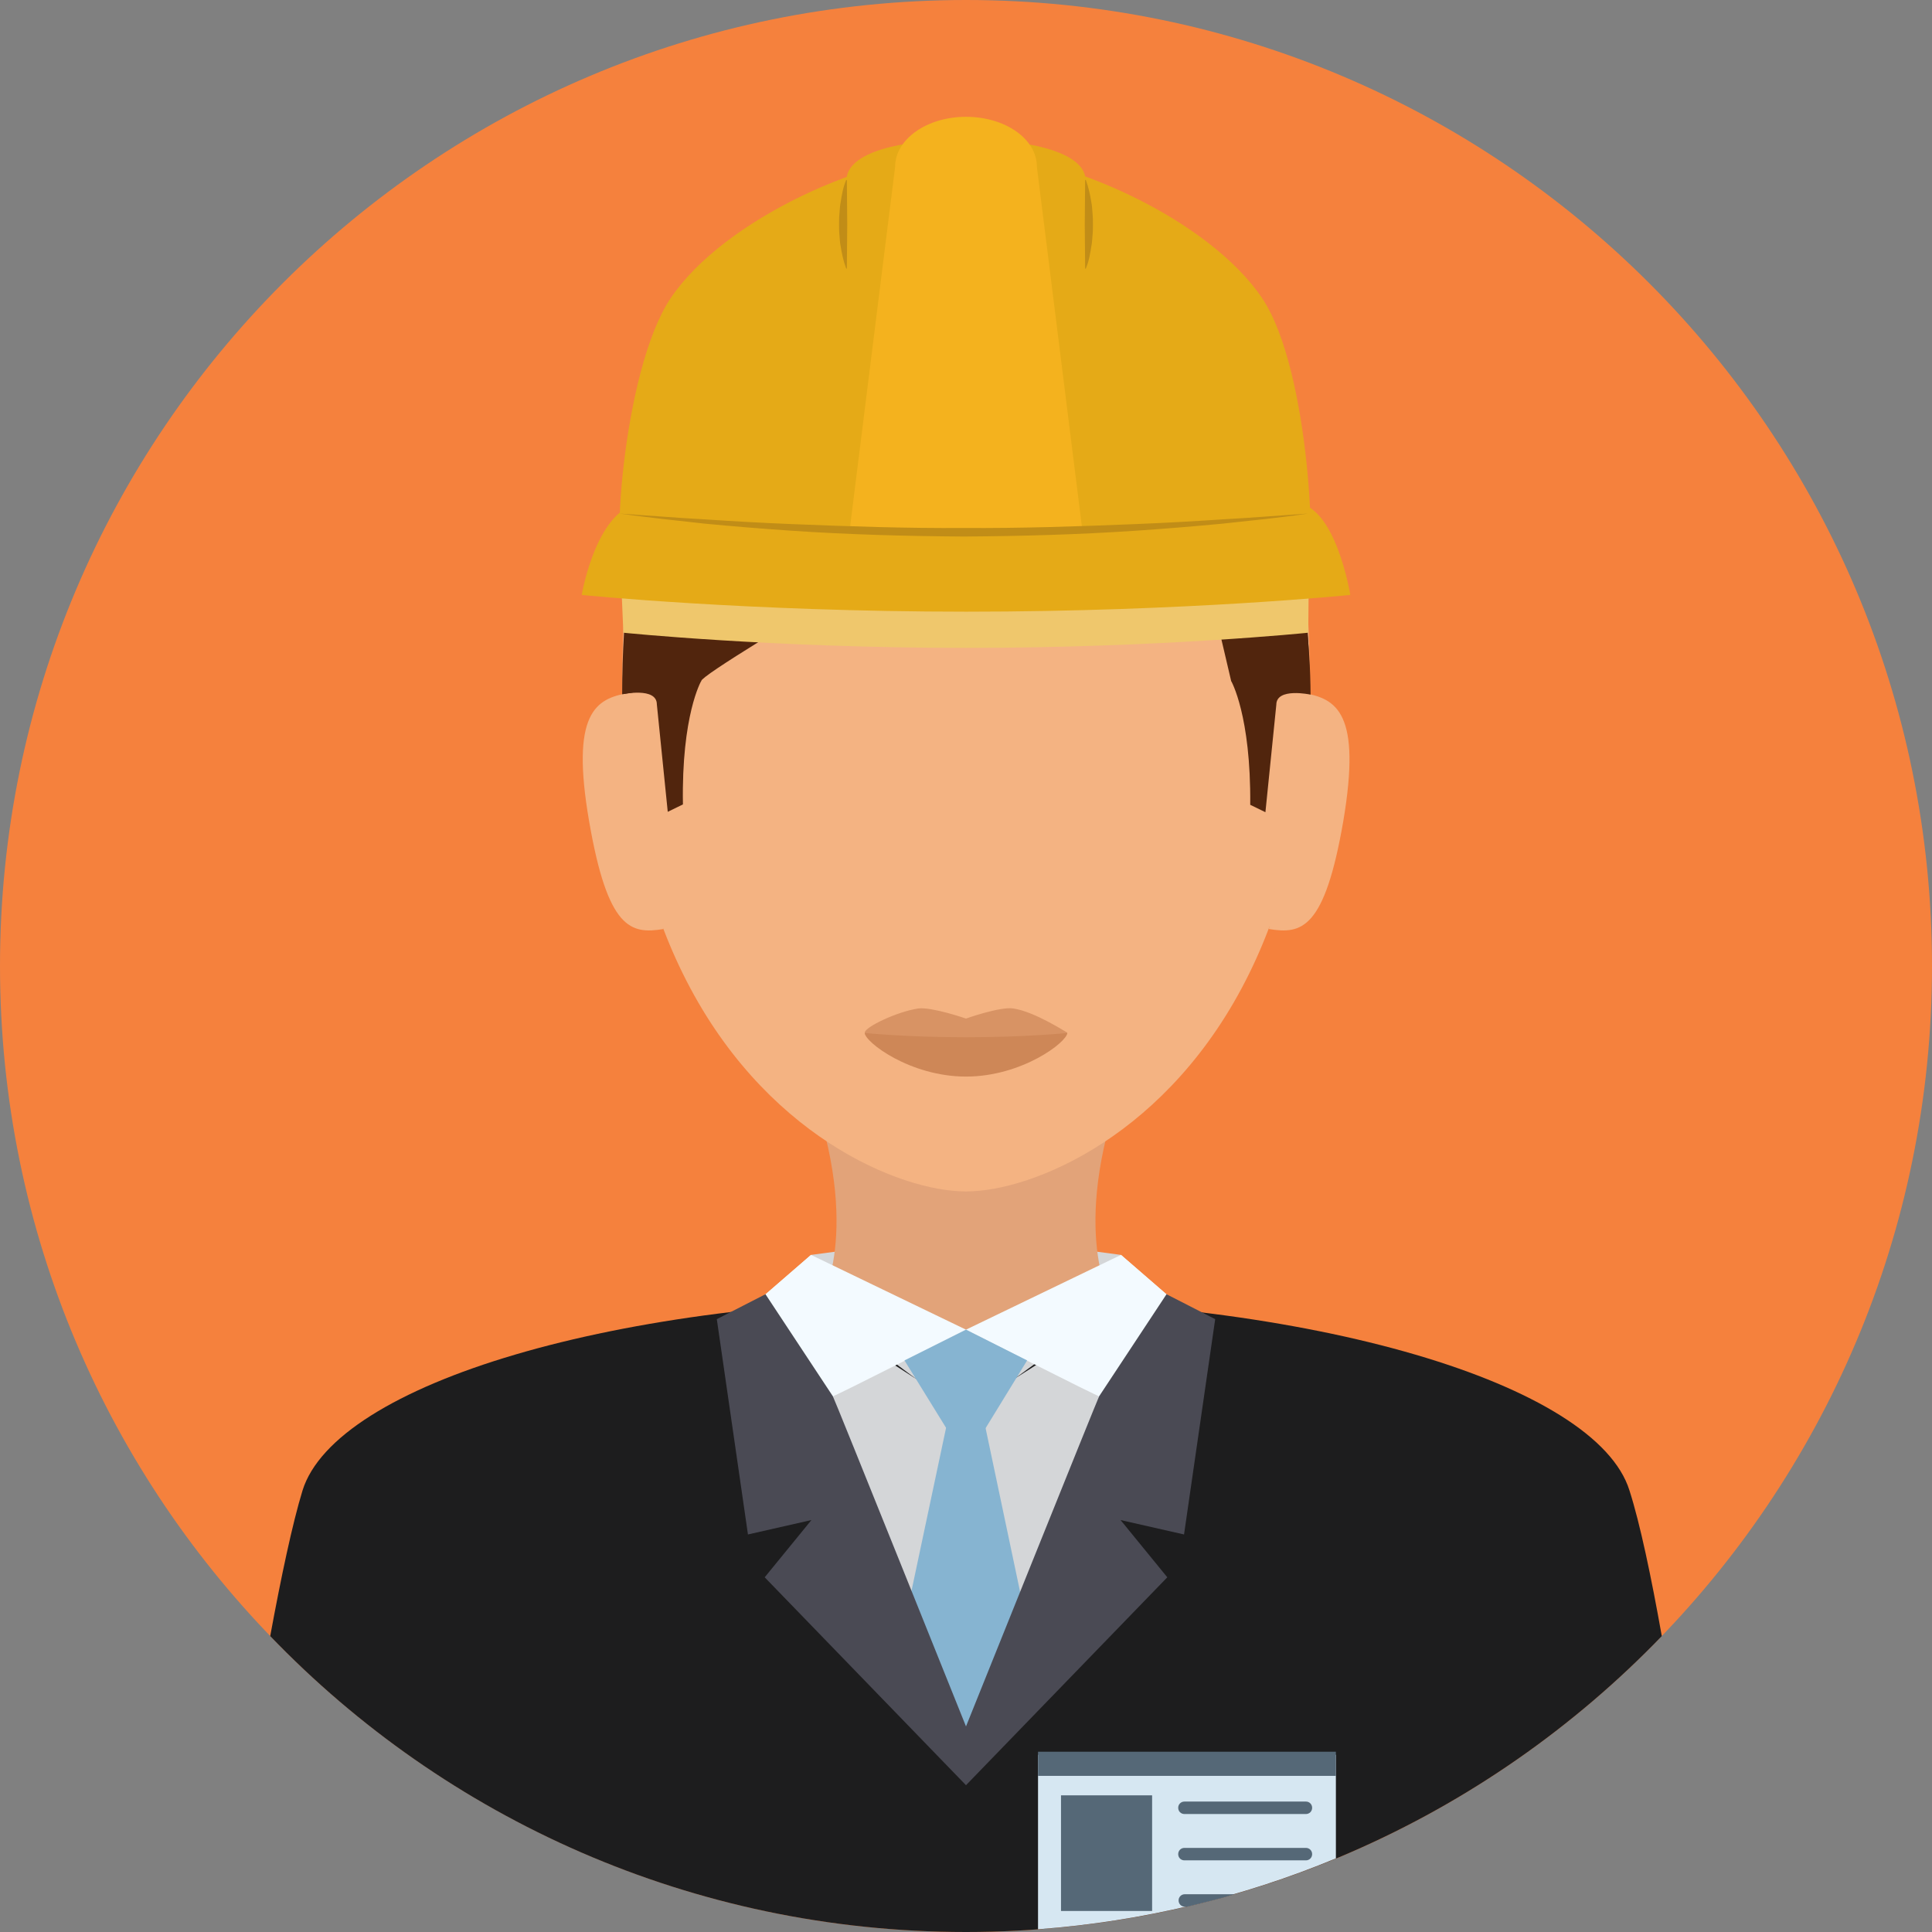
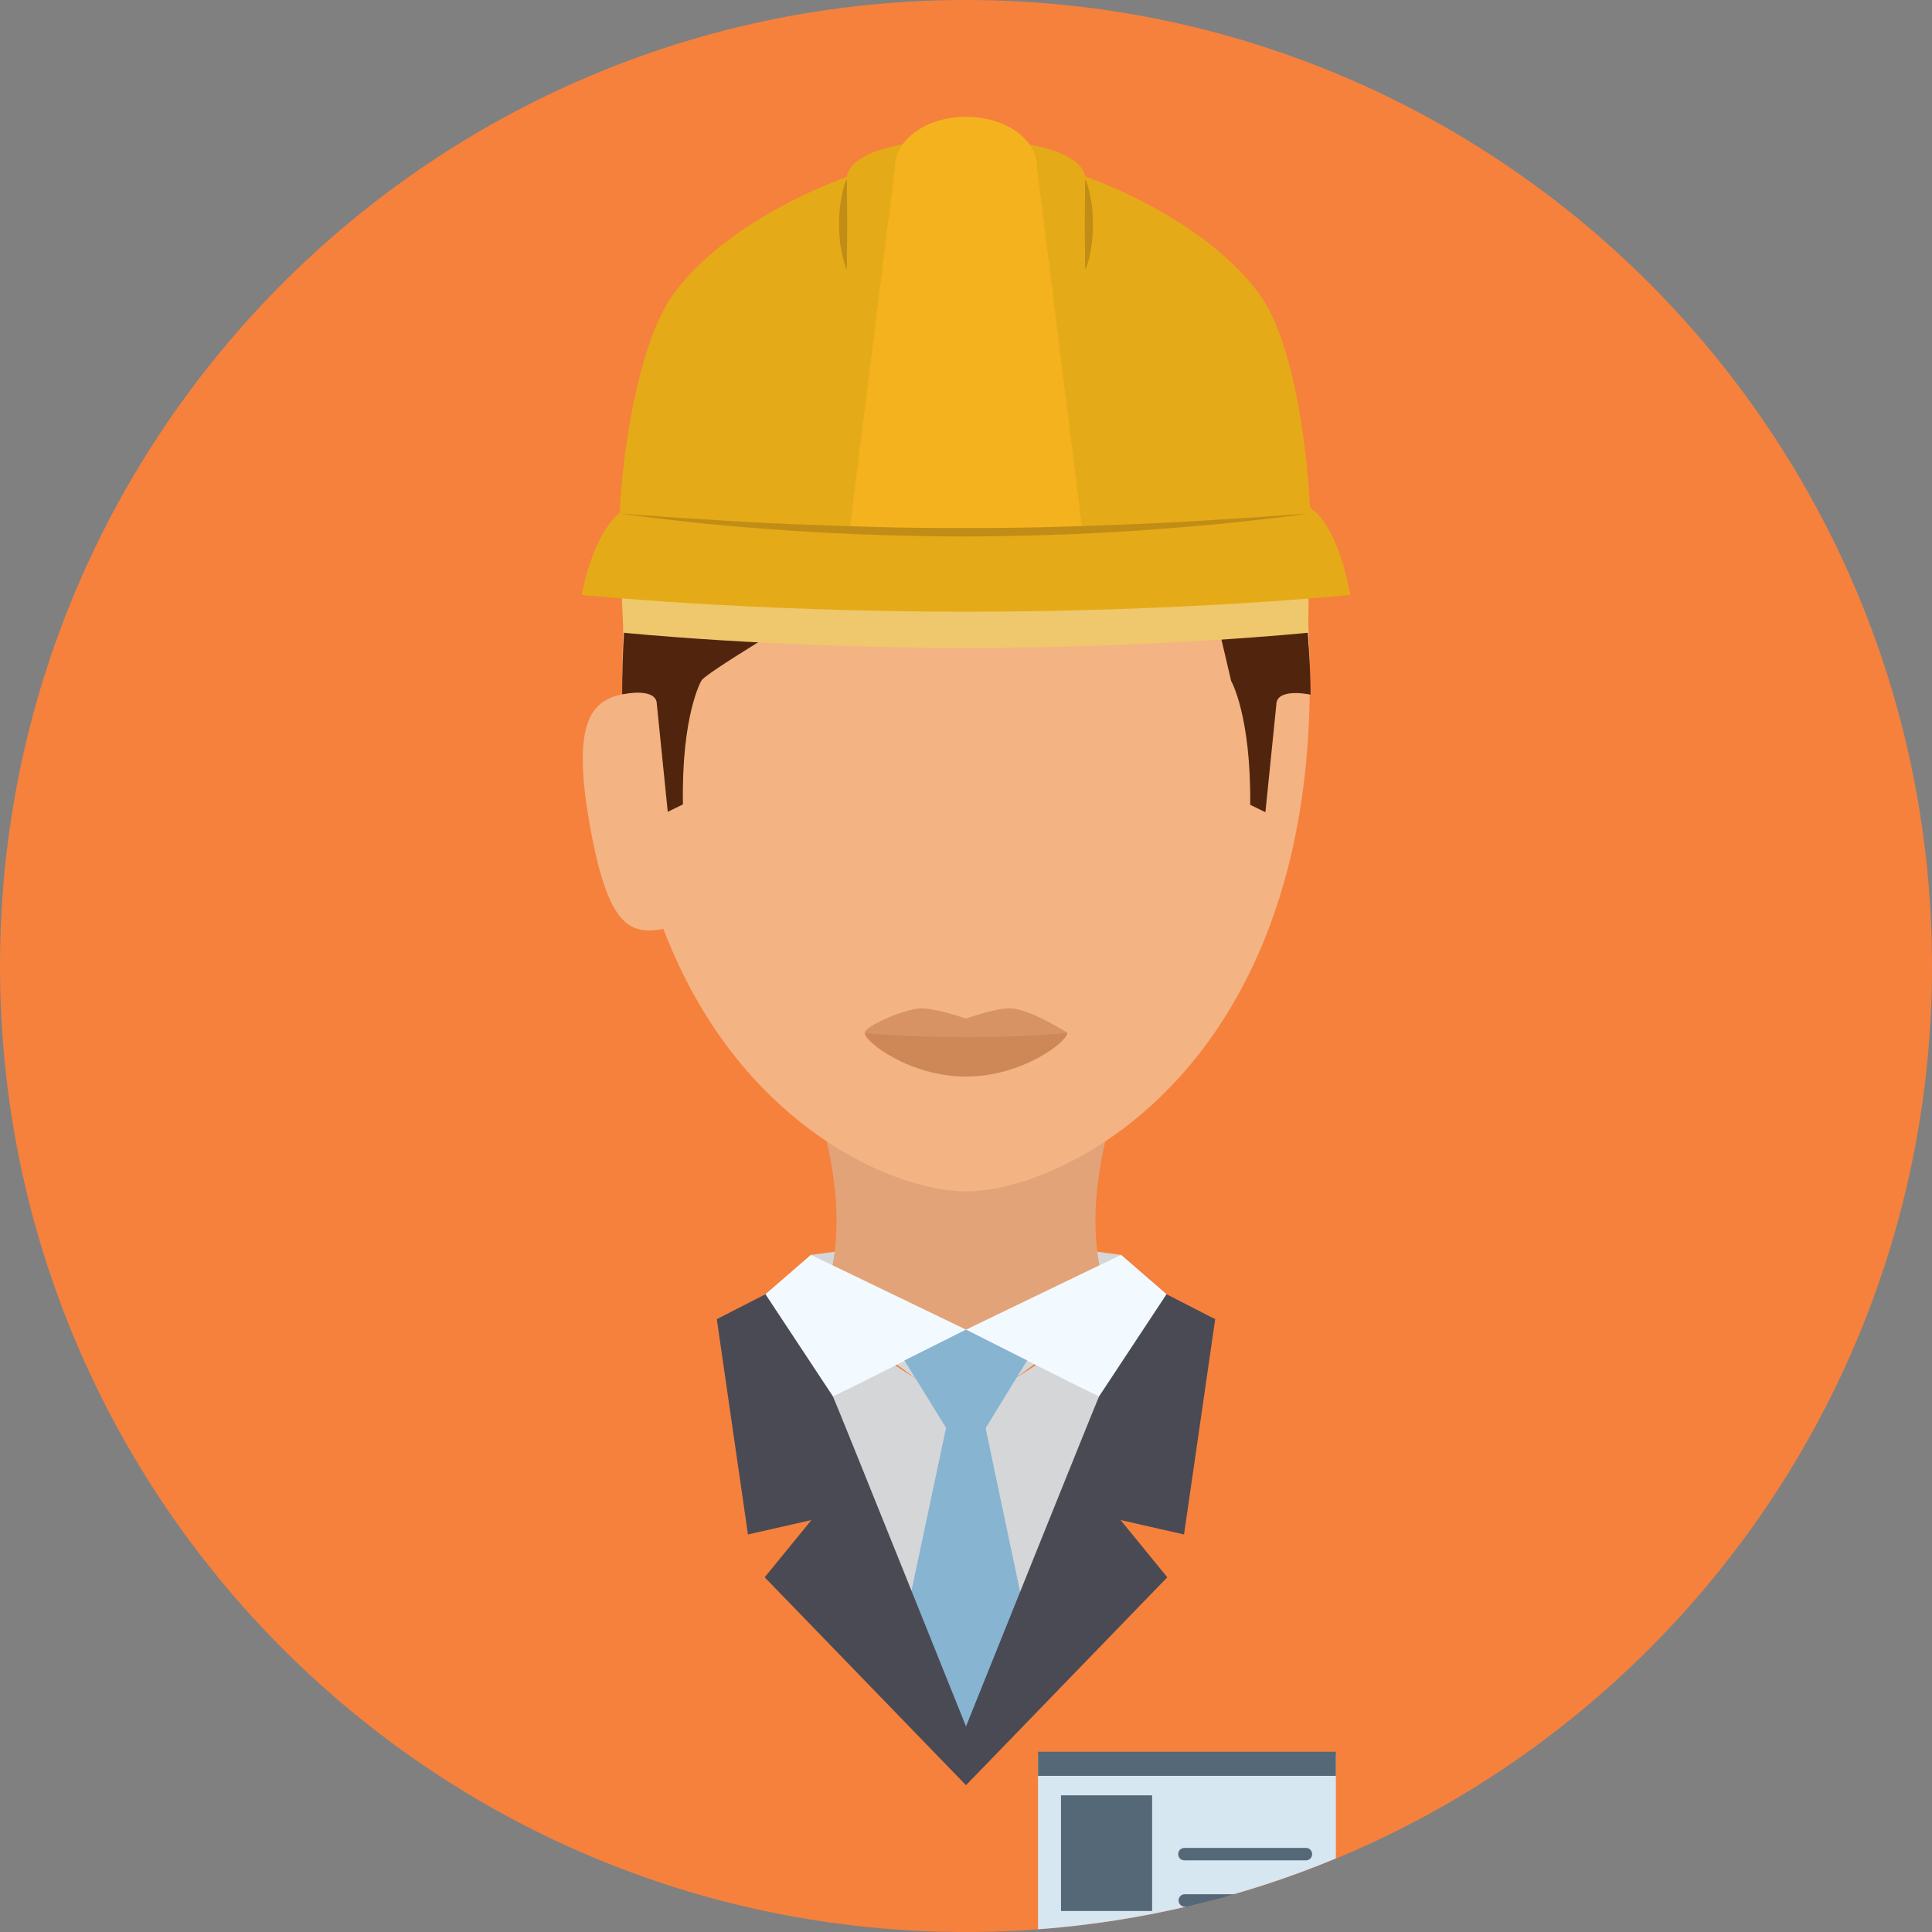
<svg xmlns="http://www.w3.org/2000/svg" version="1.1" height="64px" width="64px" id="Layer_1" viewBox="0 0 496.2 496.2" xml:space="preserve">
  <rect x="0" y="0" width="496.2" height="496.2" fill="#808080" stroke="none" />
  <path style="fill:#f5813d;" d="M248.1,0C111.1,0,0,111.1,0,248.1s111.1,248.1,248.1,248.1s248.1-111.1,248.1-248.1S385.1,0,248.1,0z  " />
-   <path style="fill:#1D1D1E;" d="M418.5,382.8c-8.5-27.3-81.2-49.3-170.8-49.3s-161.5,22-170,49.3c-2.6,8.5-5.5,22.2-8.3,37.4  c45.1,46.9,108.5,76,178.7,76s133.6-29.2,178.7-76C424.1,405,421.2,391.2,418.5,382.8z" />
  <path style="fill:#D6E7F2;" d="M266.6,450.7v44.8c26.9-2,52.7-8.3,76.5-18.2v-26.6L266.6,450.7L266.6,450.7z" />
  <g>
    <rect x="266.6" y="449.9" style="fill:#556877;" width="76.5" height="6.2" />
-     <path style="fill:#556877;" d="M335.4,462.7h-31.2c-0.9,0-1.6,0.7-1.6,1.6s0.7,1.6,1.6,1.6h31.2c0.9,0,1.6-0.7,1.6-1.6   C337,463.4,336.3,462.7,335.4,462.7z" />
    <path style="fill:#556877;" d="M335.4,474.6h-31.2c-0.9,0-1.6,0.7-1.6,1.6s0.7,1.6,1.6,1.6h31.2c0.9,0,1.6-0.7,1.6-1.6   S336.3,474.6,335.4,474.6z" />
    <path style="fill:#556877;" d="M304.3,486.5c-0.9,0-1.6,0.7-1.6,1.6s0.7,1.6,1.6,1.6h0.6c4.1-1,8.2-2,12.2-3.2H304.3z" />
    <rect x="272.5" y="461.1" style="fill:#556877;" width="23.4" height="29.7" />
  </g>
  <g>
    <path style="fill:#D4D6D8;" d="M247.8,362.2l-41.5-26.7c0,0,22.4,108,41.9,108c19.6,0,41.7-108,41.7-108L247.8,362.2z" />
    <polygon style="fill:#D4D6D8;" points="247.9,317 208.3,322.3 210.2,335.4 247.8,363.5 286,335.4 287.9,322.3  " />
  </g>
  <path style="fill:#E2A379;" d="M287,282.1h-77.8c12.1,36.6,1,53.3,1,53.3l26.9,6.1h22l26.9-6.1C286,335.4,274.9,318.7,287,282.1z" />
  <g>
    <polygon style="fill:#F3FAFF;" points="287.9,322.3 282.1,358.8 305.8,337.8  " />
    <polygon style="fill:#F3FAFF;" points="208.3,322.3 190.4,337.8 214.1,358.8  " />
    <path style="fill:#F3FAFF;" d="M287.9,322.3l-39.8,19.2c0,0,34,17.3,34.2,17.1l23.5-20.8L287.9,322.3z" />
    <path style="fill:#F3FAFF;" d="M208.3,322.3l-17.9,15.5l23.5,20.8c0.2,0.2,34.2-17.1,34.2-17.1L208.3,322.3z" />
  </g>
  <g>
    <polygon style="fill:#86B4D1;" points="248.1,341.5 232.3,349.4 248.1,375 263.8,349.4  " />
    <path style="fill:#86B4D1;" d="M252.1,361.9H244l-11.3,53.3c5,16.6,10.3,28.2,15.4,28.2s10.4-11.5,15.3-27.9L252.1,361.9z" />
  </g>
  <g>
    <path style="fill:#4A4A54;" d="M248.1,458.5v-15.1c0,0-34-84.7-34.2-84.8l-17.3-26.2l-12.5,6.4l8,55.3l16.3-3.7l-12,14.7   L248.1,458.5z" />
    <path style="fill:#4A4A54;" d="M312.1,338.8l-12.5-6.4l-17.3,26.2c-0.2,0.2-34.2,84.8-34.2,84.8v15.1l51.7-53.4l-12-14.7l16.3,3.7   L312.1,338.8z" />
  </g>
  <path style="fill:#F4B382;" d="M248.1,61.6c-48.7,0-88.3,21.2-88.3,113.6c0,31.3,6.2,55.8,15.5,74.7c20.4,41.6,55.7,56.1,72.8,56.1  s52.4-14.5,72.8-56.1c9.3-18.9,15.5-43.4,15.5-74.7C336.4,82.8,296.8,61.6,248.1,61.6z" />
  <path style="fill:#D89364;" d="M260.2,259c-3.4-0.5-12.1,2.6-12.1,2.6s-8.7-3-12.2-2.6c-5.5,0.8-13.8,4.8-13.8,6.2  c0,2.3,11.6,8.6,26,8.6s26-6.3,26-8.6C274.1,265.3,265.8,259.8,260.2,259z" />
  <path style="fill:#CE8757;" d="M248.1,266.4c-15.4,0-26-1.1-26-1.1c0,2.3,11.6,11.2,26,11.2s26-8.9,26-11.2  C274.1,265.3,263.5,266.4,248.1,266.4z" />
  <path style="fill:#F4B382;" d="M161.4,178c-8.4,1.4-14.9,5.1-10.1,32.9s10.7,29.1,19.1,27.7L161.4,178z" />
  <g>
    <path style="fill:#51250D;" d="M318,93.2c-7.6-24.8-41.5-33.1-69.9-33.1c-48.7,0-88.3,31.8-88.3,118.2l20.3-3.4   c0-2.6,97-58.8,97-58.8c9.7,5.7,25,2,25,2c0-3.8,14.1,56.8,14.1,56.8l20.2,3.4C336.4,123.8,318,93.2,318,93.2z" />
    <path style="fill:#51250D;" d="M180.1,174.9l-14.6-34.1c-4.2,10.9-5.6,24.4-5.6,37.5c0,0,8.8-1.9,8.8,2.6l2.8,27.6l3.9-1.9   C175,183.6,180.1,174.9,180.1,174.9z" />
  </g>
-   <path style="fill:#F4B382;" d="M334.9,178l-9,60.6c8.4,1.4,14.3,0.1,19.1-27.7C349.7,183.1,343.3,179.5,334.9,178z" />
  <path style="fill:#51250D;" d="M330.8,140.8l-14.6,34.1c0,0,5.1,8.8,4.9,31.8l3.9,1.9l2.8-27.6c0-4.5,8.8-2.6,8.8-2.6  C336.5,165.1,335.1,151.7,330.8,140.8z" />
  <path style="fill:#E5AA17;" d="M324.1,76.5c-13.5-20-50.5-37.3-75.8-37.3s-62.5,17.3-76,37.3c-12.6,18.6-15.9,71.4-11.2,71.4h174.2  C338.4,147.9,336.7,95.1,324.1,76.5z" />
  <path style="fill:#EFC76C;" d="M159.2,141.5l0.9,21c0,0,37.9,3.9,88,3.9s87.9-3.9,87.9-3.9l0.2-21H159.2z" />
  <path style="fill:#E5AA17;" d="M248.1,35.8c-17,0-30.7,3.4-30.7,10.5V69c0,7.1,13.7,86.9,30.7,86.9c16.9,0,30.7-79.8,30.7-86.9V46.3  C278.8,39.3,265,35.8,248.1,35.8z" />
  <g>
    <path style="fill:#C18D17;" d="M217.5,46.3L217.5,46.3c-0.1-0.1-0.2-0.1-0.2,0l0,0c-0.8,1.9-1.1,3.8-1.4,5.7   c-0.2,0.9-0.2,1.9-0.3,2.8c-0.1,0.9-0.1,1.9-0.1,2.8s0,1.9,0.1,2.8s0.1,1.9,0.3,2.8c0.3,1.9,0.7,3.8,1.4,5.7l0,0l0.1,0.1   c0.1,0,0.1,0,0.1-0.1l0.1-11.3L217.5,46.3z" />
    <path style="fill:#C18D17;" d="M280.6,54.8c-0.1-0.9-0.1-1.9-0.3-2.8c-0.3-1.9-0.7-3.8-1.4-5.7l0,0l-0.1-0.1c-0.1,0-0.1,0-0.1,0.1   l-0.1,11.3l0.1,11.3c0,0,0,0.1,0.1,0.1s0.1,0,0.1-0.1l0,0c0.8-1.9,1.1-3.8,1.4-5.7c0.2-0.9,0.2-1.9,0.3-2.8   c0.1-0.9,0.1-1.9,0.1-2.8S280.7,55.8,280.6,54.8z" />
  </g>
  <path style="fill:#F4B21E;" d="M266.3,42.8c0-7.1-8.1-12.8-18.2-12.8s-18.2,5.8-18.2,12.8l-12.1,96.7c0,7.1,20.3,12.8,30.3,12.8  s30.3-5.8,30.3-12.8L266.3,42.8z" />
  <path style="fill:#E5AA17;" d="M332.5,129.2c-12.6-0.5-48.6,7.5-84.4,7.5c-35.3,0-70.4-8-82.6-7.5c-12.1,0-16.1,23.6-16.1,23.6  s42.5,4.3,98.8,4.3s98.6-4.3,98.6-4.3S343,129.2,332.5,129.2z" />
  <path style="fill:#C18D17;" d="M313.8,133.4c-7.4,0.5-14.7,0.9-22.1,1.2c-14.7,0.6-29.5,1.1-44.2,1c-14.7,0.1-29.5-0.4-44.2-1  c-7.4-0.3-14.7-0.7-22.1-1.2c-7.4-0.4-14.7-1-22.1-1.5c7.3,1,14.6,1.8,22,2.6c7.3,0.7,14.7,1.3,22.1,1.8c14.7,1,29.5,1.4,44.3,1.5  c14.8-0.1,29.5-0.5,44.3-1.5c7.4-0.5,14.7-1.1,22.1-1.8c7.3-0.8,14.7-1.5,22-2.6C328.5,132.4,321.2,133,313.8,133.4z" />
</svg>